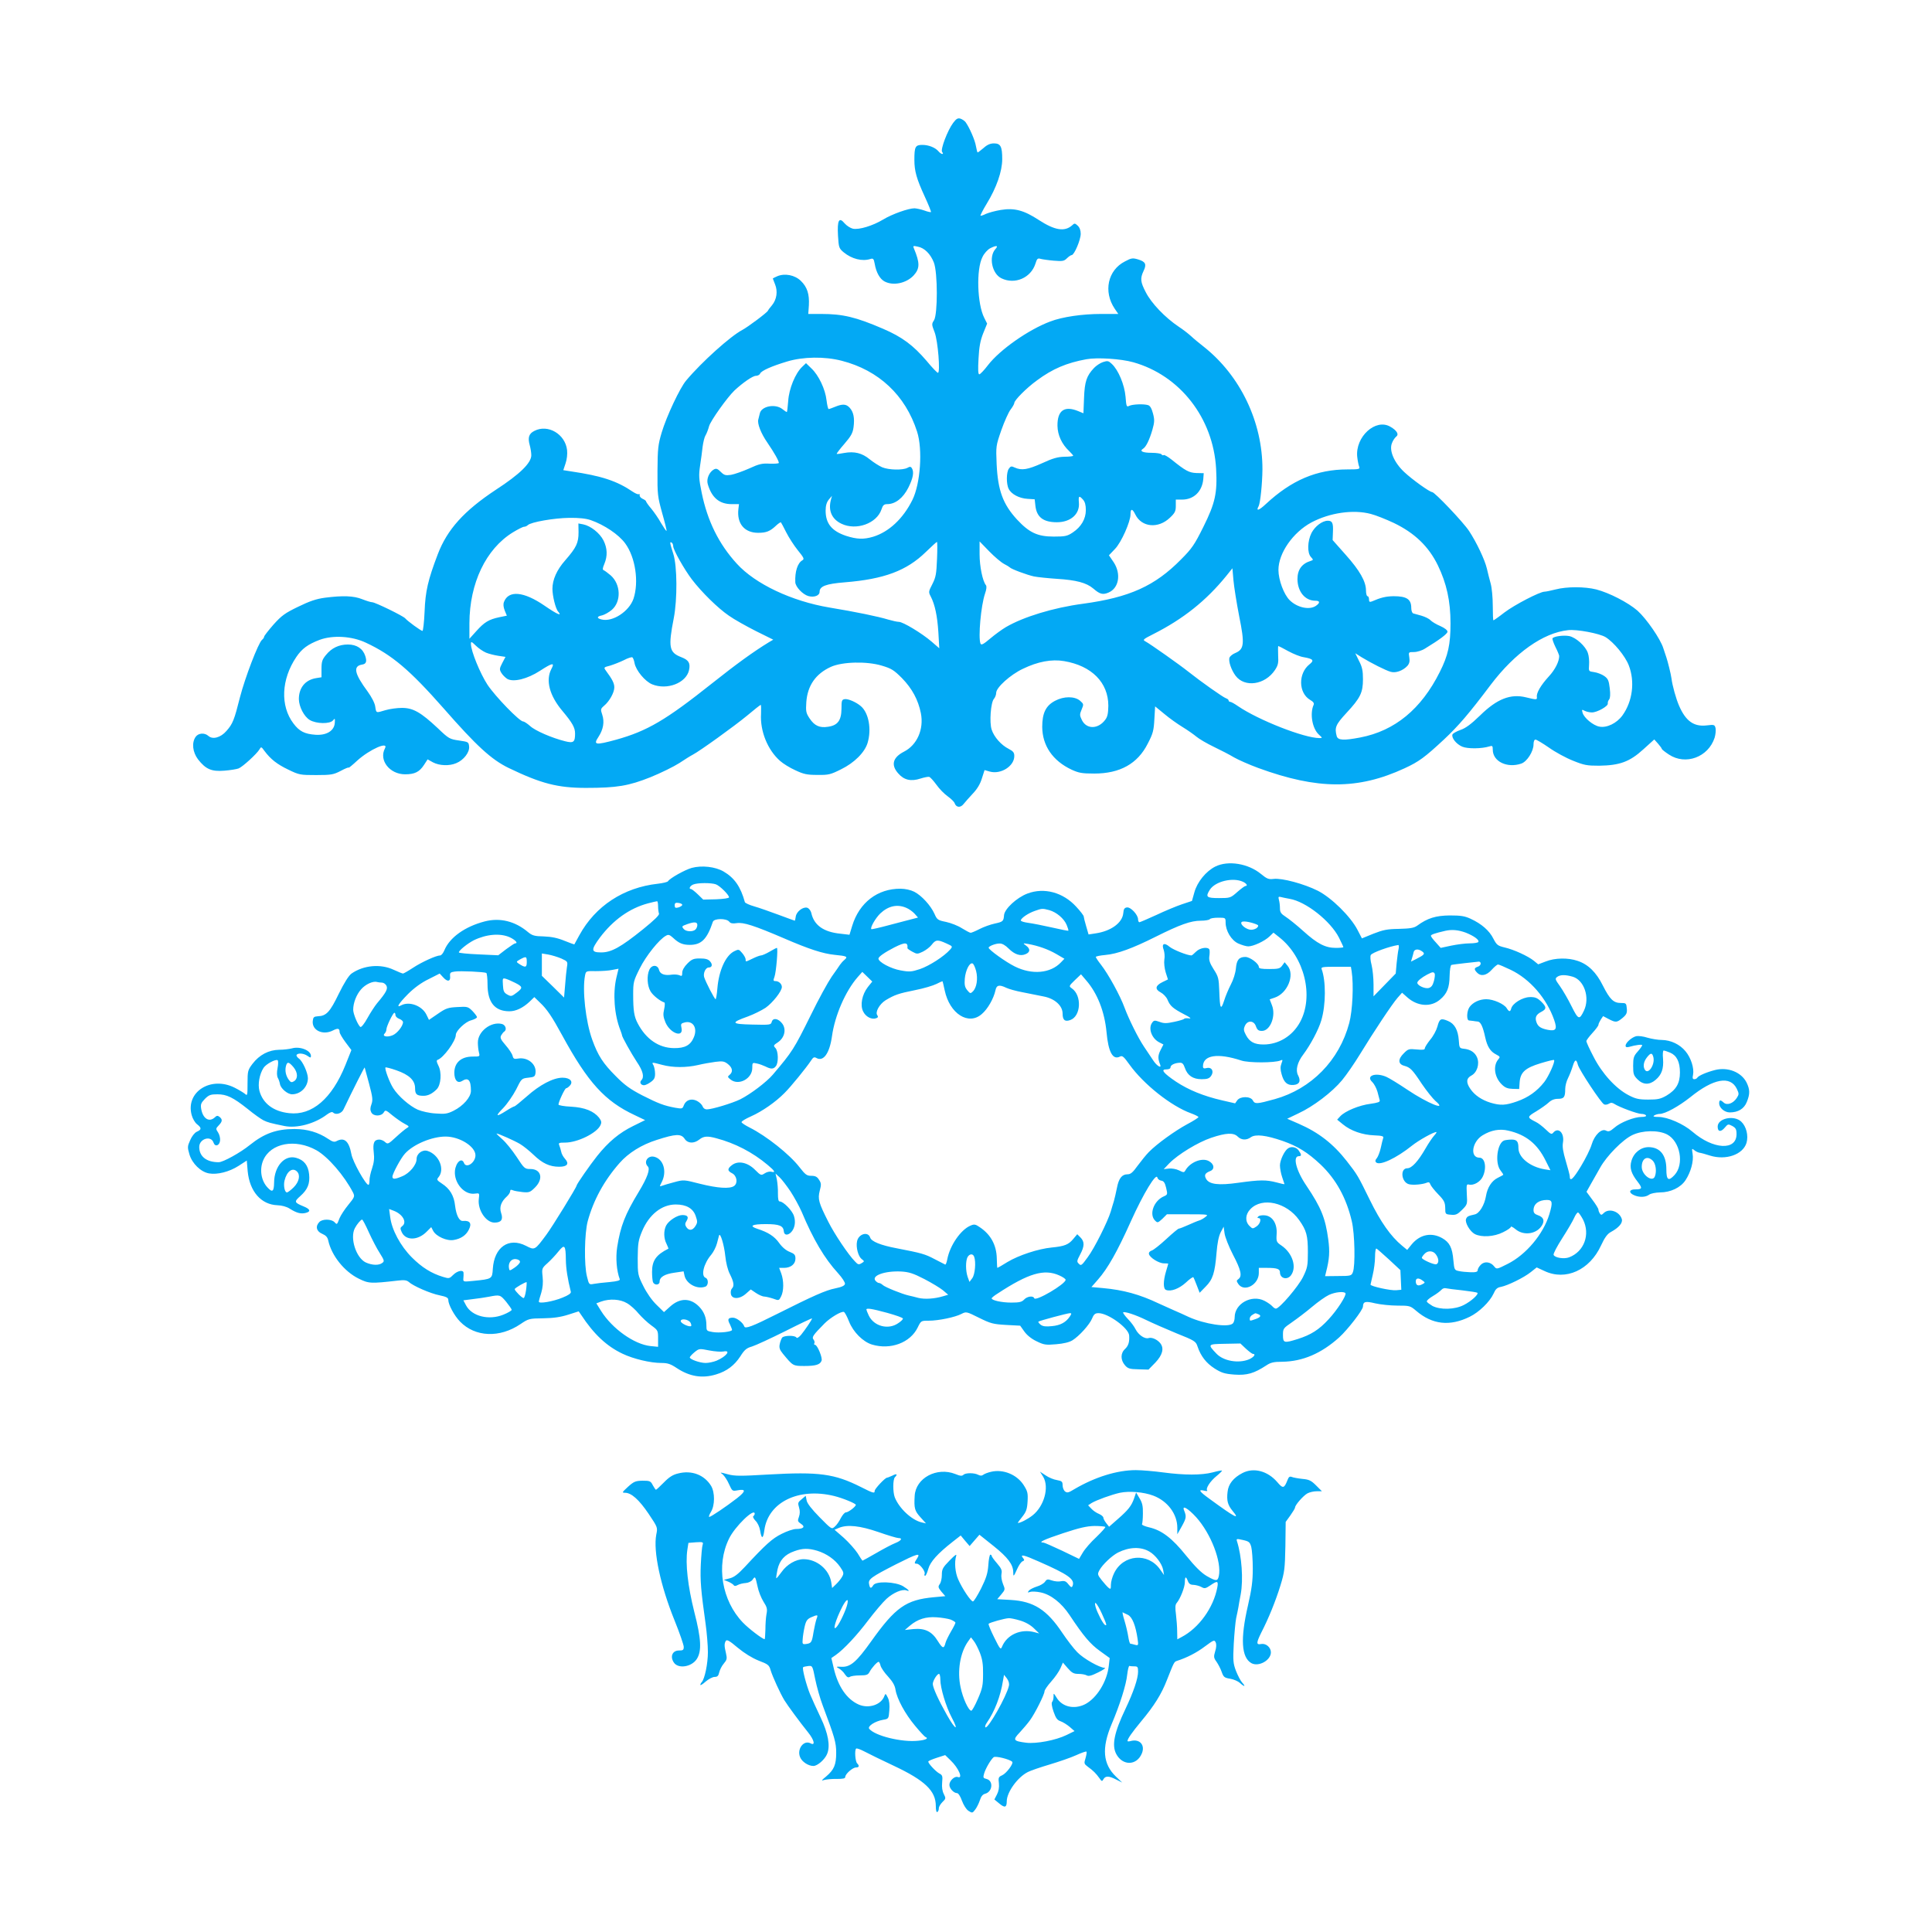
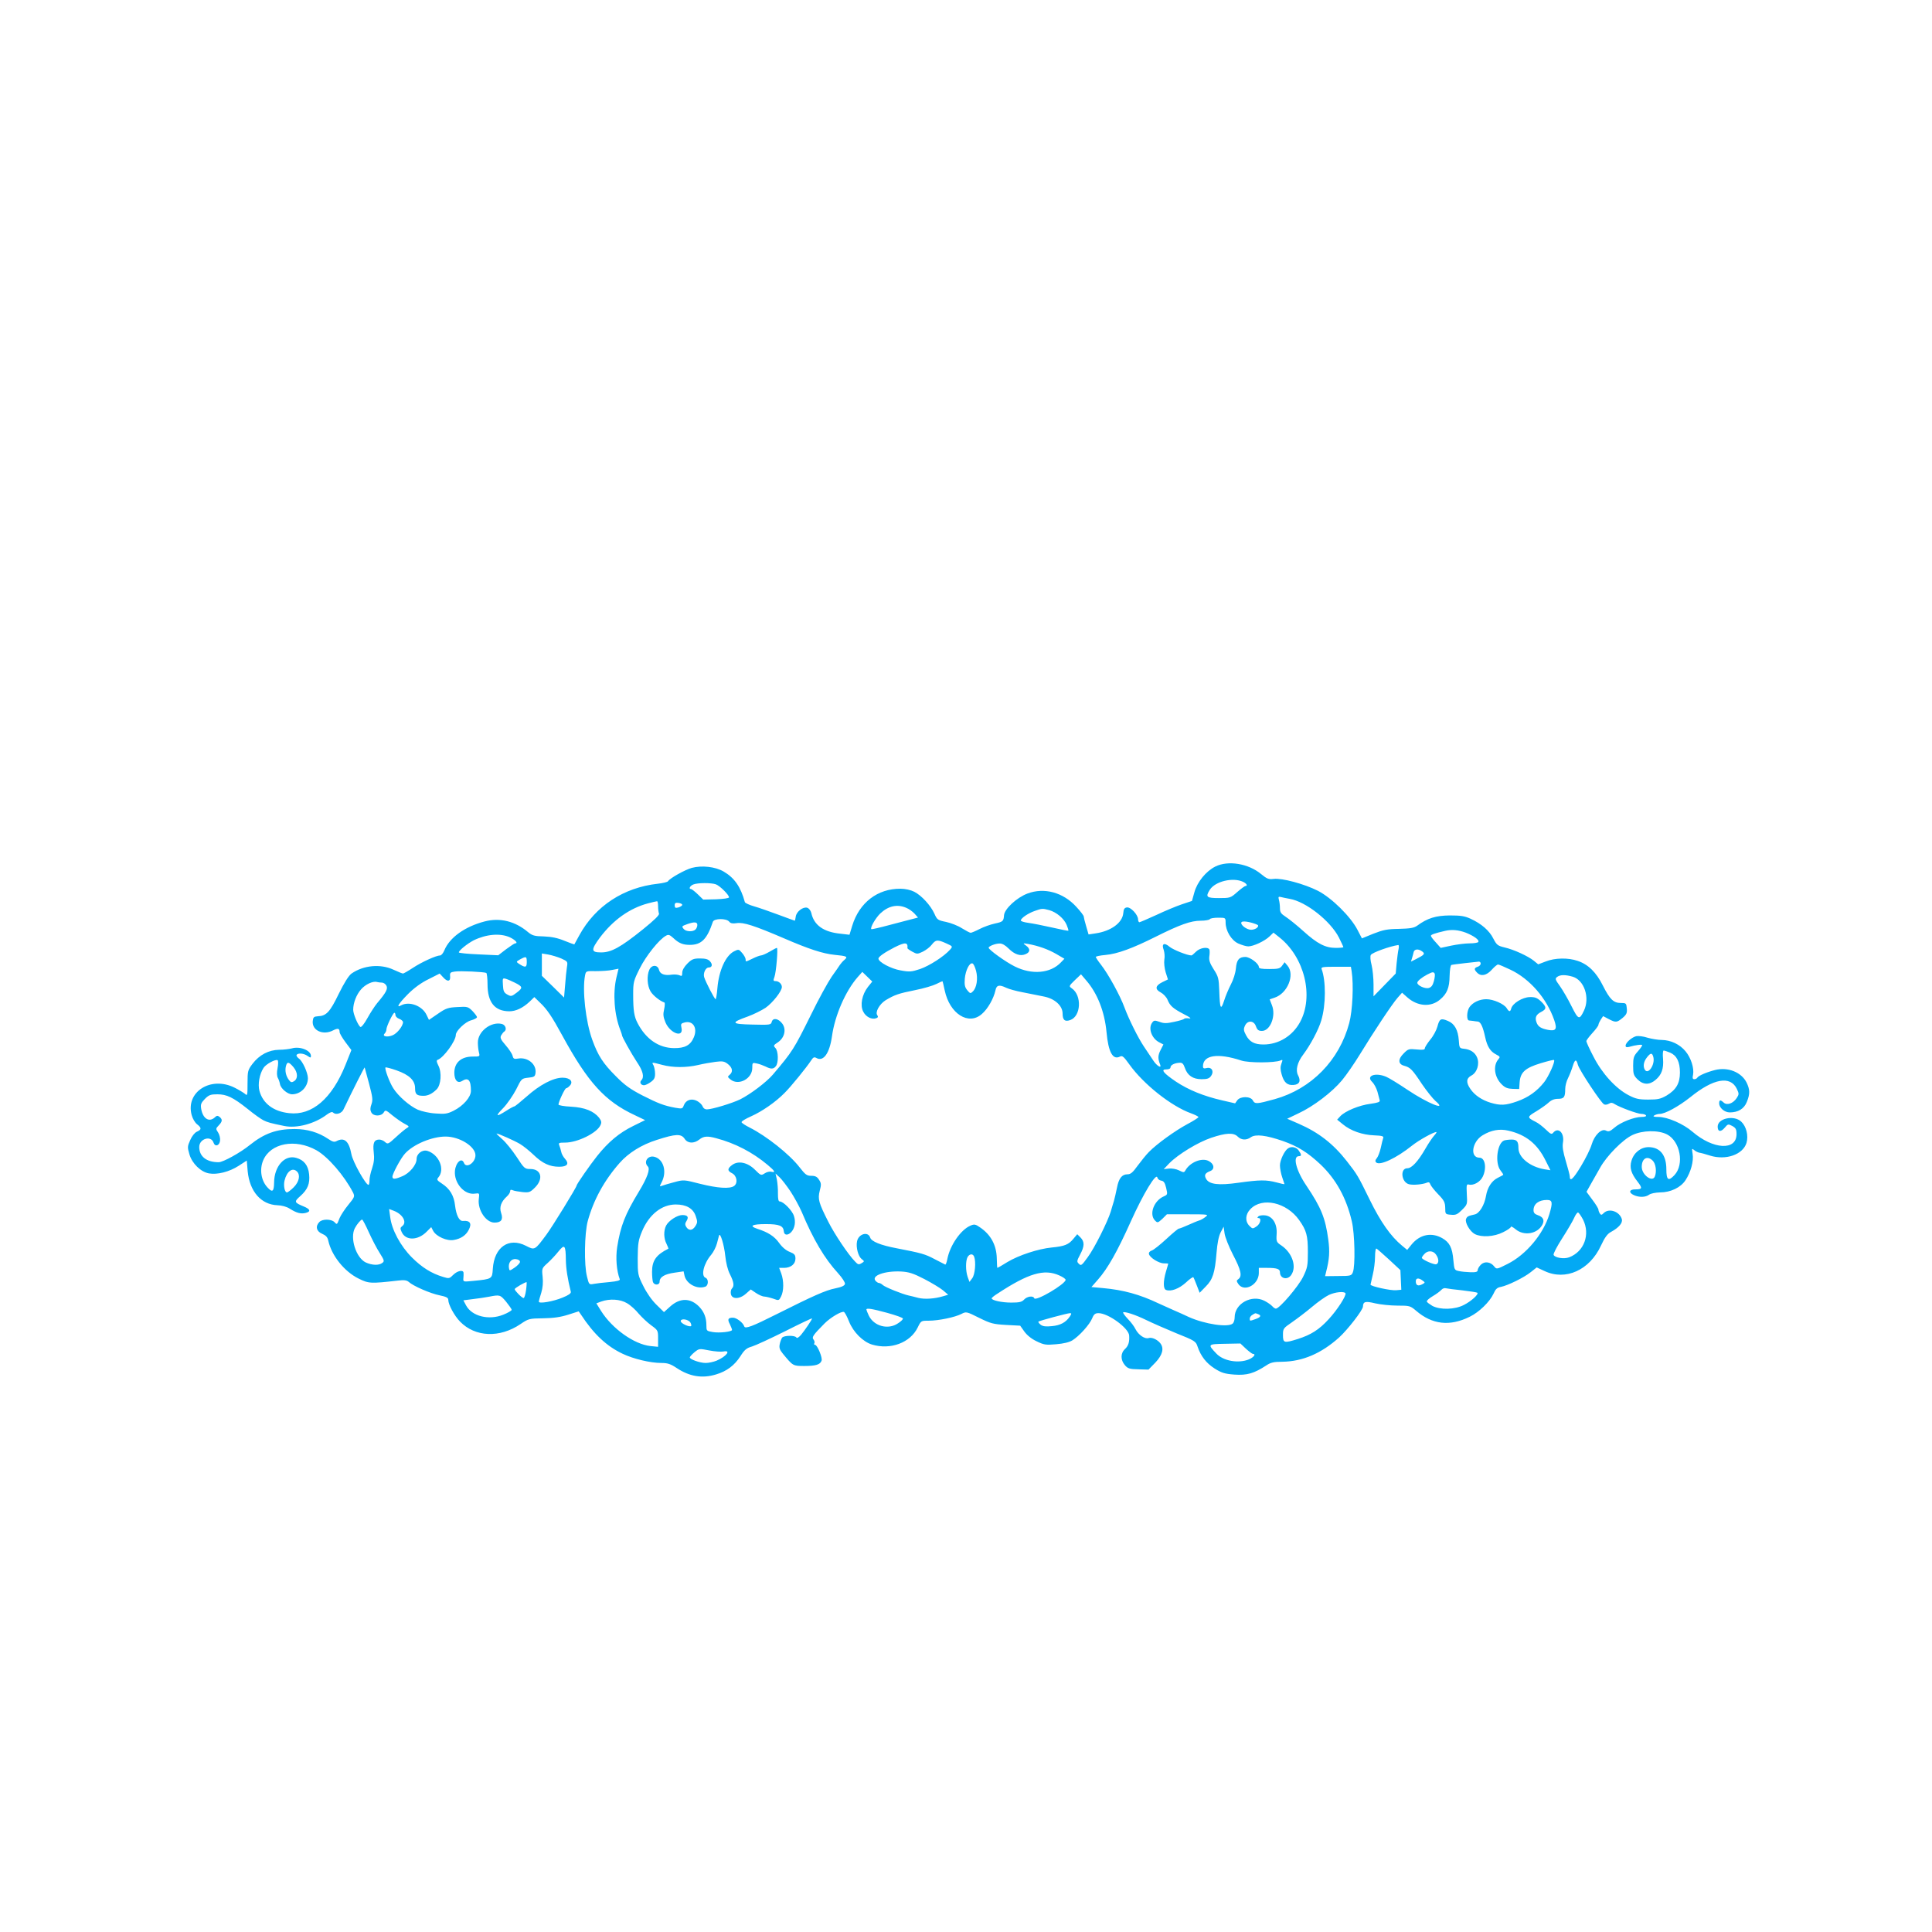
<svg xmlns="http://www.w3.org/2000/svg" version="1.0" width="1280pt" height="1280pt" viewBox="0 0 1280 1280" preserveAspectRatio="xMidYMid meet">
  <g transform="translate(0,1280) scale(0.1,-0.1)" fill="#03a9f4" stroke="none">
-     <path d="M6315 11986 c-37 -49 -86 -178 -73 -193 7 -9 7 -13 0 -13 -5 0 -15 7 -23 16 -21 26 -66 44 -108 44 -47 0 -53 -12 -53 -99 0 -75 15 -127 69 -244 25 -54 43 -100 41 -102 -2 -2 -22 2 -43 10 -22 8 -52 14 -66 15 -40 0 -148 -38 -209 -75 -68 -41 -160 -69 -200 -60 -16 4 -40 19 -54 35 -37 45 -50 21 -44 -82 5 -78 6 -83 38 -110 54 -44 122 -61 176 -44 19 6 23 2 29 -31 10 -59 35 -102 66 -118 57 -30 143 -12 192 40 42 46 42 83 2 179 -8 17 -5 19 25 12 45 -8 85 -49 107 -105 26 -66 26 -344 1 -383 -16 -24 -16 -28 4 -79 22 -57 39 -269 22 -269 -5 0 -39 35 -75 79 -89 104 -163 159 -289 213 -179 77 -265 98 -409 98 l-86 0 4 57 c4 75 -11 121 -53 162 -40 39 -106 52 -156 31 -16 -7 -30 -14 -30 -15 0 -1 7 -19 15 -39 19 -46 11 -100 -20 -138 -13 -15 -25 -31 -27 -36 -4 -12 -134 -109 -170 -128 -77 -40 -269 -212 -372 -335 -41 -48 -130 -237 -162 -344 -24 -81 -27 -106 -28 -255 -1 -157 1 -170 31 -279 18 -63 31 -116 29 -118 -2 -3 -18 21 -36 51 -17 31 -47 74 -66 97 -19 22 -34 44 -34 48 0 3 -10 11 -22 16 -13 6 -22 17 -20 24 1 7 -1 10 -6 7 -4 -3 -21 4 -38 15 -107 73 -208 106 -411 136 l-51 8 15 45 c9 26 13 62 10 88 -12 106 -127 174 -217 127 -36 -18 -44 -44 -31 -92 6 -21 11 -52 11 -69 0 -51 -75 -125 -235 -229 -210 -139 -322 -262 -385 -428 -64 -168 -82 -244 -87 -379 -3 -71 -10 -128 -14 -128 -10 0 -99 65 -114 83 -13 16 -200 107 -219 107 -9 0 -38 9 -66 20 -57 23 -129 25 -247 10 -59 -8 -102 -23 -178 -60 -87 -42 -109 -58 -163 -118 -34 -39 -62 -75 -62 -80 0 -5 -6 -15 -14 -21 -25 -21 -113 -252 -146 -380 -38 -151 -48 -177 -90 -224 -38 -44 -91 -58 -119 -33 -25 23 -67 20 -85 -6 -27 -39 -20 -101 16 -149 51 -65 89 -82 174 -75 39 3 82 10 95 15 27 11 120 96 138 126 11 19 12 19 33 -10 41 -55 83 -88 158 -124 72 -35 79 -36 185 -36 100 0 115 3 163 28 28 15 52 25 52 21 0 -3 26 18 57 47 83 75 211 131 183 80 -41 -78 32 -171 134 -171 64 0 95 16 125 62 l24 37 36 -20 c42 -22 108 -25 154 -5 49 20 89 72 85 110 -3 30 -5 31 -67 40 -62 9 -68 12 -140 81 -113 106 -164 135 -238 135 -33 0 -82 -7 -109 -15 -64 -19 -61 -21 -68 24 -3 23 -24 63 -50 99 -88 119 -99 169 -37 179 27 4 33 20 21 57 -16 49 -57 76 -115 76 -59 0 -108 -23 -145 -69 -25 -30 -30 -44 -30 -92 l0 -56 -37 -6 c-71 -12 -113 -64 -113 -139 1 -50 34 -115 72 -138 43 -26 135 -28 155 -2 12 15 13 13 11 -18 -4 -52 -55 -83 -128 -78 -72 5 -107 23 -146 75 -88 116 -81 292 19 440 37 55 76 84 155 114 87 32 213 25 306 -19 174 -81 292 -182 515 -435 218 -249 316 -339 431 -395 214 -103 324 -132 512 -132 204 0 283 13 428 71 69 28 154 70 190 93 36 24 76 49 90 56 46 24 274 188 360 259 46 39 87 71 90 71 3 0 3 -27 2 -59 -7 -115 44 -240 126 -312 20 -18 65 -46 101 -62 55 -26 77 -31 146 -31 74 -1 87 2 157 37 88 43 157 112 176 175 27 90 8 198 -44 243 -31 27 -84 50 -107 47 -20 -3 -22 -9 -22 -65 -1 -76 -25 -109 -89 -118 -56 -9 -90 7 -122 55 -24 36 -26 47 -22 108 8 110 62 188 163 234 76 34 238 38 337 8 64 -19 80 -29 134 -83 67 -69 107 -143 125 -232 21 -106 -25 -211 -112 -255 -74 -38 -88 -88 -38 -144 38 -44 84 -55 148 -34 25 8 52 13 58 11 7 -3 28 -26 47 -52 19 -27 52 -61 75 -77 22 -16 43 -36 46 -46 10 -28 38 -31 58 -6 10 13 38 44 61 69 29 30 50 64 61 101 l18 56 35 -10 c73 -20 162 36 162 103 0 23 -7 32 -38 48 -49 25 -96 78 -112 127 -16 48 -6 180 15 204 8 9 15 27 15 40 0 35 94 120 177 159 99 48 191 65 273 51 183 -31 293 -142 293 -296 -1 -50 -5 -72 -20 -92 -47 -64 -124 -65 -155 -3 -15 31 -16 37 -2 70 15 35 14 37 -11 59 -36 30 -107 30 -165 -1 -61 -32 -85 -81 -85 -173 1 -124 69 -224 194 -283 48 -22 69 -26 151 -26 170 0 287 65 354 198 35 67 40 87 44 162 l5 85 61 -50 c33 -28 88 -67 121 -87 33 -20 74 -49 92 -64 18 -15 69 -45 115 -67 46 -22 106 -53 134 -70 28 -16 100 -48 160 -70 394 -144 661 -145 970 -2 95 44 133 72 261 191 95 89 164 169 310 363 160 211 348 344 512 361 58 7 208 -22 248 -46 55 -34 130 -125 154 -187 42 -108 25 -239 -42 -332 -38 -52 -104 -84 -153 -74 -40 7 -102 58 -111 92 -6 21 -5 23 13 13 12 -6 33 -11 49 -11 35 0 109 42 105 59 -1 7 2 19 9 27 7 9 9 34 4 74 -6 51 -11 63 -36 81 -17 12 -47 23 -67 26 -37 5 -37 5 -34 48 2 24 -1 60 -8 79 -15 45 -79 103 -124 112 -38 7 -102 -2 -110 -15 -3 -4 6 -30 19 -57 14 -27 24 -53 25 -59 1 -36 -27 -92 -69 -137 -54 -59 -83 -110 -79 -136 3 -19 -3 -19 -72 -2 -102 25 -192 -10 -304 -120 -60 -58 -95 -84 -130 -96 -26 -9 -50 -23 -53 -30 -8 -22 25 -64 65 -81 36 -15 129 -14 180 2 19 6 22 4 22 -22 0 -78 95 -124 189 -92 38 13 81 81 81 127 0 19 5 32 13 32 7 0 47 -24 89 -53 42 -30 114 -69 160 -87 74 -30 93 -33 173 -33 136 2 202 26 292 108 l73 66 25 -28 c13 -15 25 -31 25 -35 0 -3 21 -20 47 -37 110 -73 261 -18 303 112 6 21 9 49 6 63 -6 23 -9 24 -59 18 -85 -10 -139 29 -183 131 -20 46 -44 132 -50 180 -3 26 -25 114 -34 140 -4 11 -13 38 -20 60 -19 62 -112 196 -171 249 -62 54 -188 119 -274 141 -76 19 -195 19 -268 0 -32 -8 -65 -15 -74 -15 -31 0 -199 -87 -266 -138 -37 -29 -70 -52 -73 -52 -2 0 -4 43 -4 97 0 53 -6 119 -14 147 -8 28 -19 73 -25 99 -14 59 -68 173 -118 249 -39 59 -228 258 -245 258 -16 0 -132 83 -185 133 -67 63 -101 143 -81 191 6 17 19 36 28 43 20 15 5 41 -39 66 -97 57 -233 -67 -219 -200 3 -27 9 -56 13 -65 6 -16 -1 -18 -78 -18 -203 0 -370 -71 -540 -229 -47 -44 -68 -50 -48 -14 11 22 24 148 25 243 1 313 -146 621 -389 813 -27 21 -66 53 -85 71 -19 17 -55 45 -80 61 -91 61 -182 156 -219 229 -35 67 -38 91 -15 140 22 45 14 62 -35 77 -37 11 -45 10 -88 -13 -114 -58 -144 -200 -68 -313 l24 -35 -113 0 c-125 0 -257 -19 -338 -50 -144 -54 -334 -187 -413 -290 -25 -33 -51 -60 -57 -60 -8 0 -9 32 -5 104 4 79 12 120 31 168 l26 64 -19 38 c-47 92 -54 322 -12 403 11 24 34 49 51 58 41 21 57 19 35 -5 -46 -51 -23 -164 40 -194 89 -43 195 3 225 97 10 33 15 38 34 32 11 -3 51 -9 87 -12 59 -5 69 -3 88 16 11 11 26 21 31 21 17 0 60 101 60 141 0 23 -7 42 -20 54 -18 17 -22 17 -37 2 -50 -44 -115 -33 -220 35 -99 65 -162 82 -253 67 -36 -6 -80 -18 -98 -26 -18 -9 -34 -14 -36 -12 -2 2 16 38 41 79 65 106 103 215 103 296 0 84 -11 104 -55 104 -24 0 -45 -9 -68 -30 -19 -16 -37 -30 -40 -30 -2 0 -7 19 -11 41 -6 40 -44 126 -69 160 -7 9 -22 19 -34 23 -17 5 -27 0 -48 -28z m-739 -1576 c246 -63 423 -229 500 -470 38 -118 22 -345 -31 -452 -62 -125 -156 -212 -260 -244 -64 -19 -108 -17 -180 6 -95 32 -135 82 -135 167 0 33 7 56 21 73 l21 25 -8 -30 c-17 -70 8 -125 71 -155 98 -47 234 2 265 95 9 28 17 35 38 35 54 0 105 40 140 109 32 64 39 104 23 130 -7 10 -13 11 -30 1 -32 -16 -122 -14 -166 4 -21 9 -58 33 -83 53 -51 42 -102 54 -169 42 -25 -5 -48 -8 -50 -6 -1 2 21 32 51 66 44 51 56 72 61 111 8 60 0 101 -26 129 -23 25 -47 26 -96 6 -19 -8 -39 -15 -43 -15 -4 0 -10 26 -14 58 -8 73 -52 166 -100 211 l-36 35 -25 -24 c-46 -43 -88 -146 -93 -227 -3 -40 -7 -73 -9 -73 -3 0 -16 9 -30 20 -47 37 -139 19 -149 -29 -3 -14 -8 -32 -10 -40 -8 -26 17 -92 61 -155 45 -66 75 -119 75 -133 0 -4 -27 -6 -59 -5 -51 3 -71 -1 -138 -32 -43 -19 -97 -38 -120 -42 -36 -5 -45 -3 -68 20 -21 21 -30 24 -45 16 -31 -17 -51 -63 -41 -97 26 -90 77 -133 158 -133 l49 0 -4 -33 c-11 -96 40 -157 131 -157 54 0 79 10 119 48 15 14 30 24 32 21 2 -2 18 -32 35 -66 17 -34 52 -88 77 -119 40 -49 44 -58 30 -66 -32 -18 -50 -75 -47 -145 1 -31 49 -81 86 -92 39 -11 75 3 75 28 0 37 42 53 167 63 261 21 410 77 537 201 38 37 71 67 74 67 2 0 3 -51 0 -114 -4 -99 -8 -121 -31 -166 -26 -50 -26 -53 -10 -83 27 -53 43 -127 50 -237 l6 -105 -52 45 c-63 54 -188 130 -216 130 -11 0 -42 7 -70 15 -65 20 -214 51 -390 80 -250 42 -491 156 -613 290 -120 131 -195 284 -233 470 -19 92 -20 117 -11 178 6 40 14 97 17 127 4 30 12 64 19 75 7 11 18 39 24 62 11 37 120 190 168 236 56 52 121 97 142 97 12 0 25 7 28 15 8 19 76 49 179 80 106 32 248 34 361 5z m1932 -10 c310 -87 530 -370 549 -705 9 -161 -6 -228 -84 -385 -59 -119 -77 -145 -148 -216 -173 -176 -341 -252 -650 -294 -196 -26 -395 -87 -511 -155 -24 -14 -71 -48 -103 -75 -46 -39 -60 -46 -65 -34 -16 41 3 252 30 331 10 29 12 48 6 56 -22 27 -42 125 -42 205 l0 85 64 -66 c35 -36 79 -73 98 -83 18 -9 35 -20 38 -23 9 -11 114 -50 160 -60 25 -5 94 -12 153 -16 128 -8 195 -26 240 -64 44 -38 63 -43 101 -27 69 29 85 123 35 200 l-32 47 40 42 c42 43 103 181 103 230 0 39 12 39 32 -2 42 -85 152 -95 229 -21 33 31 39 43 39 78 l0 42 41 0 c78 0 133 53 141 135 l3 40 -48 1 c-49 2 -72 14 -165 89 -24 19 -48 33 -52 30 -5 -3 -11 -1 -15 5 -3 5 -33 10 -65 10 -59 0 -83 11 -57 27 19 11 42 57 62 126 14 50 15 65 4 107 -9 34 -19 52 -33 56 -29 9 -103 6 -125 -5 -17 -9 -19 -4 -24 61 -7 79 -47 176 -91 217 -22 21 -28 22 -59 12 -18 -6 -45 -24 -59 -39 -49 -52 -62 -90 -66 -199 l-4 -101 -34 14 c-92 38 -139 5 -138 -97 1 -62 29 -122 78 -168 14 -14 26 -27 26 -30 0 -4 -26 -7 -57 -7 -45 -1 -78 -10 -149 -43 -96 -43 -135 -49 -180 -29 -23 11 -28 10 -40 -7 -17 -23 -18 -102 -1 -134 17 -35 70 -63 125 -66 l47 -3 5 -45 c9 -74 53 -107 142 -107 92 0 153 55 146 130 -4 45 1 49 27 20 13 -14 19 -36 19 -69 0 -59 -31 -112 -87 -149 -36 -24 -50 -27 -126 -27 -107 0 -162 26 -243 113 -93 101 -127 193 -135 367 -5 119 -5 121 31 225 20 57 48 119 61 136 14 18 25 38 25 44 0 18 79 98 149 149 105 78 198 117 329 141 71 13 228 3 310 -20z m1574 -1005 c32 -8 100 -35 153 -60 137 -66 230 -155 291 -280 58 -120 84 -236 84 -385 0 -140 -16 -213 -71 -322 -123 -246 -298 -390 -527 -434 -110 -21 -148 -19 -156 9 -15 57 -7 76 64 153 93 100 110 135 110 224 0 56 -5 81 -26 121 l-25 51 43 -27 c64 -39 159 -87 192 -96 33 -10 81 8 110 39 14 16 17 31 13 57 -6 35 -5 35 31 35 20 0 53 10 73 23 97 59 149 98 149 112 0 10 -20 25 -47 37 -27 11 -56 29 -66 39 -9 10 -36 23 -60 30 -23 6 -48 13 -54 15 -7 2 -13 18 -13 36 0 58 -30 78 -117 78 -51 -1 -83 -8 -145 -35 -14 -5 -18 -2 -18 14 0 12 -4 21 -10 21 -5 0 -10 17 -10 38 0 59 -41 132 -135 237 l-86 97 2 52 c3 61 -4 76 -34 76 -37 0 -85 -37 -108 -81 -27 -54 -29 -132 -4 -159 17 -19 17 -20 -1 -26 -59 -18 -88 -58 -88 -121 1 -83 50 -143 119 -143 31 0 32 -14 3 -34 -42 -29 -123 -12 -173 37 -39 38 -75 135 -75 201 0 111 96 249 219 315 121 64 277 87 393 56z m-5168 -41 c89 -31 185 -95 228 -154 68 -92 92 -256 55 -367 -29 -84 -139 -156 -212 -137 -33 8 -32 20 4 27 16 4 45 20 65 37 63 55 59 169 -8 228 -19 16 -39 31 -46 34 -9 3 -8 14 4 42 22 53 20 104 -6 156 -25 49 -85 96 -134 106 l-32 6 1 -58 c0 -71 -14 -101 -88 -186 -56 -63 -85 -129 -85 -189 0 -47 21 -133 38 -151 29 -34 -7 -18 -90 39 -138 95 -239 104 -269 25 -6 -15 -4 -34 5 -57 l14 -34 -49 -10 c-71 -15 -100 -33 -153 -92 l-46 -51 0 103 c1 265 109 492 288 602 33 20 66 37 74 37 8 0 19 5 25 11 20 20 175 47 274 48 64 1 111 -4 143 -15z m546 -172 c0 -25 74 -155 124 -221 65 -85 173 -191 245 -240 35 -25 116 -70 179 -102 l115 -57 -29 -17 c-100 -61 -215 -144 -376 -272 -307 -244 -429 -316 -637 -374 -136 -37 -152 -35 -116 19 32 49 41 99 25 147 -12 35 -11 39 12 59 36 30 68 88 68 122 0 27 -13 53 -56 111 -15 21 -15 22 28 33 23 7 64 23 91 36 26 14 52 22 56 19 5 -2 12 -20 15 -38 9 -49 70 -122 117 -141 99 -40 225 9 244 94 10 47 -2 67 -51 86 -81 31 -88 65 -50 259 24 124 23 343 -3 425 -24 74 -25 84 -11 75 6 -3 10 -14 10 -23z m3750 -465 c37 -183 33 -218 -25 -243 -18 -7 -35 -21 -39 -30 -9 -23 11 -82 40 -121 60 -80 195 -61 261 38 21 32 24 47 21 98 -1 34 -1 61 1 61 2 0 32 -15 66 -34 35 -19 80 -37 102 -40 63 -11 72 -21 39 -47 -76 -60 -74 -190 4 -236 21 -12 28 -22 23 -33 -26 -58 -9 -157 35 -197 24 -22 24 -23 4 -23 -101 0 -404 119 -539 211 -23 16 -46 29 -52 29 -6 0 -11 4 -11 9 0 5 -8 12 -18 15 -20 7 -166 110 -249 176 -59 47 -253 184 -285 201 -19 10 -14 14 53 48 198 100 350 221 484 386 l40 50 7 -80 c4 -44 21 -151 38 -238z m-4990 -241 c19 -8 56 -17 82 -21 l47 -7 -21 -40 c-19 -37 -20 -43 -7 -65 8 -14 26 -32 40 -41 41 -23 132 -1 217 54 83 54 99 56 75 12 -39 -75 -13 -176 73 -278 67 -80 84 -111 84 -150 0 -57 -10 -65 -66 -51 -88 22 -199 70 -232 101 -18 16 -39 30 -46 30 -24 0 -183 164 -236 243 -49 75 -110 224 -110 271 0 18 4 16 33 -12 17 -17 48 -38 67 -46z" />
    <path d="M8052 7059 c-62 -31 -120 -102 -139 -171 l-16 -57 -66 -22 c-36 -12 -113 -44 -170 -71 -57 -26 -108 -48 -112 -48 -5 0 -9 9 -9 19 0 30 -49 83 -74 79 -16 -2 -22 -11 -24 -38 -6 -64 -81 -119 -184 -134 l-46 -7 -16 55 c-9 30 -16 59 -16 64 0 6 -22 35 -50 65 -87 95 -212 129 -323 87 -71 -27 -151 -101 -155 -143 -3 -41 -7 -44 -62 -56 -28 -6 -73 -22 -100 -36 -27 -14 -54 -25 -59 -25 -6 0 -32 14 -58 30 -26 17 -73 35 -105 42 -55 11 -60 15 -77 54 -25 55 -85 121 -134 146 -24 12 -60 20 -91 20 -152 1 -273 -92 -320 -246 l-18 -59 -60 7 c-112 11 -176 57 -193 138 -4 15 -15 30 -27 34 -28 8 -72 -26 -76 -59 -2 -15 -5 -27 -6 -27 -2 0 -50 18 -107 39 -57 21 -130 47 -162 56 -32 9 -60 22 -62 28 -28 102 -69 161 -141 203 -55 32 -144 42 -211 24 -46 -13 -144 -68 -157 -88 -3 -6 -34 -13 -68 -17 -226 -25 -413 -147 -519 -340 -18 -33 -33 -61 -34 -62 0 -1 -30 10 -65 24 -46 19 -86 27 -137 29 -62 1 -77 6 -104 28 -86 73 -187 98 -289 71 -130 -34 -231 -106 -266 -191 -8 -19 -20 -34 -28 -34 -25 0 -121 -43 -180 -82 -32 -21 -62 -38 -66 -38 -4 0 -32 11 -62 25 -87 41 -200 30 -279 -25 -19 -14 -48 -60 -85 -135 -58 -120 -82 -146 -138 -148 -27 -2 -31 -6 -34 -32 -6 -62 68 -96 134 -62 33 17 44 14 44 -11 0 -8 18 -39 39 -67 l39 -52 -39 -98 c-90 -224 -222 -337 -373 -320 -104 11 -174 64 -197 147 -12 45 0 111 27 153 16 25 79 59 93 51 5 -3 5 -26 0 -52 -6 -29 -5 -53 2 -66 6 -10 12 -29 14 -41 6 -30 51 -67 80 -67 57 0 105 49 105 107 -1 37 -35 113 -60 130 -11 8 -18 19 -15 24 9 14 48 11 73 -7 19 -13 22 -13 22 0 0 37 -73 66 -127 50 -16 -4 -53 -9 -83 -9 -70 -1 -132 -34 -177 -93 -31 -41 -33 -48 -33 -129 0 -81 -1 -85 -17 -70 -10 8 -41 27 -69 41 -158 79 -326 -29 -284 -182 6 -23 22 -50 35 -60 32 -25 31 -36 -1 -50 -15 -7 -33 -30 -44 -56 -18 -40 -19 -47 -5 -94 18 -61 75 -116 129 -126 55 -10 135 10 197 50 l54 35 6 -71 c13 -134 89 -221 197 -225 29 -1 60 -9 82 -23 44 -28 73 -36 105 -28 36 9 31 25 -13 43 -63 26 -65 31 -22 69 49 44 64 82 58 144 -6 59 -34 95 -86 109 -76 22 -145 -56 -146 -163 -1 -61 -11 -69 -44 -33 -42 45 -54 119 -28 180 49 114 212 145 353 66 77 -44 184 -168 242 -280 12 -25 11 -30 -31 -81 -24 -29 -50 -69 -58 -88 -18 -46 -17 -45 -35 -26 -21 20 -79 21 -99 0 -28 -28 -20 -62 18 -78 25 -11 36 -22 41 -46 22 -99 106 -204 201 -251 67 -33 78 -34 262 -13 40 5 57 2 70 -9 29 -27 144 -77 205 -89 44 -9 57 -16 57 -30 0 -31 40 -105 78 -144 100 -103 263 -110 401 -16 52 35 57 37 150 38 69 1 116 8 166 24 l69 22 16 -23 c84 -128 169 -208 275 -258 71 -34 184 -61 256 -61 42 0 61 -6 103 -34 85 -56 168 -70 260 -42 71 21 122 60 161 120 27 43 41 55 77 65 23 7 123 53 221 102 97 49 177 87 177 84 0 -8 -46 -76 -73 -109 -16 -18 -27 -24 -31 -17 -10 15 -81 14 -94 -1 -5 -7 -13 -27 -16 -43 -5 -24 -1 -37 21 -64 67 -81 66 -81 143 -81 74 0 104 9 113 35 8 18 -28 105 -43 105 -6 0 -8 5 -5 10 4 6 1 17 -5 25 -13 16 -4 29 73 107 39 39 111 82 128 76 6 -2 21 -30 34 -63 28 -71 93 -135 152 -153 123 -37 254 12 303 113 22 45 22 45 73 45 65 0 175 23 217 45 31 16 33 16 117 -26 77 -38 93 -42 178 -47 l94 -5 27 -38 c17 -24 47 -49 81 -65 49 -24 61 -26 130 -20 49 4 87 13 108 26 45 28 114 104 131 146 11 27 20 34 42 34 64 0 200 -99 203 -148 3 -43 -5 -68 -27 -89 -31 -28 -31 -73 -1 -108 19 -22 31 -26 89 -27 l67 -2 46 47 c47 50 59 94 32 128 -19 24 -56 41 -77 34 -25 -8 -67 20 -87 59 -8 17 -31 48 -51 68 -20 21 -33 40 -31 43 9 8 83 -16 154 -51 39 -19 128 -58 198 -87 123 -49 130 -54 141 -88 22 -65 58 -110 112 -145 46 -29 66 -36 132 -41 84 -6 131 8 212 61 28 19 49 24 105 24 136 2 259 55 377 161 57 52 158 182 158 205 1 33 16 37 81 21 35 -8 102 -15 147 -15 81 0 85 -1 124 -34 107 -92 223 -105 355 -40 62 30 133 99 158 153 13 30 24 41 49 45 45 9 152 61 198 98 l39 31 52 -24 c140 -66 299 6 374 169 25 54 43 78 66 90 53 29 79 60 72 85 -15 51 -85 75 -120 40 -14 -14 -18 -14 -26 -2 -5 8 -9 19 -9 25 0 7 -18 36 -40 65 l-39 53 28 50 c16 28 44 78 63 111 43 77 149 185 213 215 67 32 172 34 230 4 87 -46 115 -198 49 -269 -40 -43 -54 -34 -54 38 0 94 -41 146 -117 147 -52 0 -98 -36 -114 -90 -14 -46 -3 -84 42 -141 32 -42 29 -49 -18 -49 -40 0 -44 -22 -8 -38 35 -16 77 -15 101 3 11 8 41 14 72 15 70 0 137 32 169 81 35 53 55 126 47 174 -6 37 -5 38 11 25 9 -8 24 -15 34 -17 9 -1 40 -9 70 -19 105 -33 218 6 242 84 14 48 -1 109 -35 141 -48 45 -156 22 -156 -33 0 -35 21 -38 47 -7 21 25 23 25 50 11 23 -13 28 -22 28 -54 0 -111 -155 -102 -292 16 -60 52 -165 98 -226 98 -31 0 -38 3 -27 10 8 5 24 10 35 10 37 0 127 50 204 111 153 124 265 144 308 55 15 -32 15 -36 -1 -61 -24 -36 -64 -50 -86 -30 -22 20 -30 19 -30 -5 0 -30 36 -60 70 -60 56 0 95 24 113 69 22 54 21 83 -2 130 -35 68 -123 103 -208 82 -55 -14 -109 -37 -118 -51 -3 -6 -13 -10 -20 -10 -11 0 -13 8 -8 30 8 43 -14 112 -50 155 -38 46 -97 74 -157 75 -25 0 -67 7 -95 15 -27 9 -61 13 -75 10 -30 -8 -70 -43 -70 -63 0 -10 7 -12 23 -8 44 13 87 18 87 11 0 -4 -13 -23 -30 -42 -26 -29 -30 -41 -30 -94 0 -54 3 -64 29 -90 37 -37 79 -38 119 -4 41 34 55 75 50 140 -3 30 -1 55 4 55 5 0 24 -6 43 -14 44 -19 65 -61 65 -132 0 -71 -25 -114 -88 -152 -40 -23 -58 -27 -122 -27 -63 0 -84 5 -130 29 -85 44 -176 144 -232 254 -27 51 -48 98 -48 104 0 6 18 30 40 54 22 24 40 48 40 54 0 6 7 21 15 34 l16 24 36 -19 c48 -25 55 -24 93 7 26 22 31 33 28 63 -3 34 -5 36 -39 36 -49 0 -73 23 -120 116 -43 87 -97 140 -167 163 -63 22 -151 20 -211 -4 l-50 -19 -28 23 c-38 31 -133 75 -195 89 -45 11 -52 16 -74 58 -26 53 -79 99 -151 132 -39 18 -65 22 -138 22 -93 -1 -148 -18 -216 -68 -21 -15 -46 -19 -120 -21 -79 -1 -106 -7 -170 -32 l-76 -31 -29 56 c-46 89 -171 212 -262 259 -91 46 -239 86 -294 79 -33 -4 -44 0 -84 33 -84 69 -217 91 -302 49z m183 -101 c24 -11 34 -28 16 -28 -4 0 -29 -18 -54 -40 -44 -39 -47 -40 -121 -40 -83 0 -91 7 -60 56 36 55 152 83 219 52z m-3492 -17 c27 -10 87 -70 87 -86 0 -6 -37 -11 -85 -13 l-86 -2 -36 35 c-20 19 -40 35 -45 35 -17 0 -7 21 15 30 29 12 120 12 150 1z m3801 -96 c108 -18 271 -147 327 -257 16 -32 29 -60 29 -63 0 -3 -23 -5 -50 -5 -69 0 -122 27 -216 112 -43 39 -96 81 -116 94 -31 20 -38 30 -38 57 0 17 -3 43 -7 56 -5 19 -3 22 13 18 10 -3 37 -8 58 -12z m-4184 -49 c0 -19 3 -41 6 -49 3 -10 -31 -43 -105 -103 -149 -120 -211 -154 -278 -154 -68 0 -69 16 -8 99 88 116 195 193 318 226 28 7 55 14 60 14 4 1 7 -14 7 -33z m160 9 c0 -5 -12 -13 -25 -17 -20 -5 -25 -3 -25 14 0 15 6 19 25 16 14 -2 25 -7 25 -13z m1483 -19 c18 -7 43 -25 56 -39 l23 -26 -38 -10 c-22 -5 -90 -24 -153 -40 -63 -17 -116 -29 -118 -27 -10 9 28 74 59 104 53 50 112 63 171 38z m949 -16 c48 -14 97 -55 115 -98 8 -19 13 -36 11 -38 -2 -2 -51 8 -108 21 -57 13 -128 27 -158 31 -30 4 -51 11 -49 17 5 17 50 47 93 62 48 17 50 17 96 5z m1168 -82 c0 -55 38 -118 84 -139 23 -10 52 -19 66 -19 34 0 109 35 141 66 l26 25 39 -31 c167 -132 230 -391 137 -562 -50 -92 -142 -148 -242 -148 -60 0 -92 17 -116 62 -16 30 -17 40 -7 62 17 38 60 36 73 -4 9 -24 17 -30 40 -30 55 0 94 100 66 170 l-15 39 32 11 c86 28 136 151 87 211 l-20 24 -16 -22 c-14 -20 -25 -23 -86 -23 -53 0 -69 3 -69 14 0 22 -59 66 -89 66 -42 0 -58 -19 -63 -77 -3 -31 -17 -75 -33 -105 -15 -29 -36 -78 -45 -108 -22 -67 -28 -54 -32 65 -3 83 -6 95 -37 143 -26 41 -32 60 -29 85 3 18 3 38 1 45 -8 21 -62 14 -89 -13 -14 -14 -27 -25 -30 -25 -28 0 -120 37 -145 57 -36 31 -55 21 -39 -21 5 -15 8 -44 4 -64 -3 -21 1 -58 9 -84 l15 -47 -37 -18 c-47 -23 -51 -47 -11 -68 17 -9 38 -31 45 -48 17 -42 36 -58 110 -97 42 -21 51 -30 32 -27 -15 2 -29 1 -32 -3 -2 -4 -32 -13 -66 -20 -50 -11 -68 -11 -97 0 -32 11 -37 11 -49 -6 -27 -37 -3 -103 46 -129 l29 -15 -19 -37 c-18 -36 -19 -56 -2 -98 9 -26 -23 -6 -45 27 -9 13 -38 56 -63 94 -39 58 -100 181 -129 259 -28 77 -106 220 -156 284 -19 24 -34 47 -34 51 0 4 28 10 63 13 80 7 180 44 332 120 164 82 235 107 300 107 29 0 57 5 60 10 3 6 28 10 56 10 48 0 49 0 49 -32z m-3289 6 c9 -12 23 -14 50 -10 44 7 116 -16 314 -101 164 -71 256 -101 334 -109 83 -8 90 -12 66 -33 -11 -9 -24 -24 -30 -33 -5 -8 -30 -44 -55 -79 -24 -35 -87 -149 -138 -254 -112 -226 -122 -242 -252 -395 -42 -49 -146 -128 -215 -163 -53 -26 -188 -67 -222 -67 -13 0 -24 8 -28 20 -4 11 -20 27 -37 36 -37 19 -74 7 -88 -30 -8 -22 -11 -23 -57 -15 -75 14 -111 28 -218 82 -79 41 -116 67 -175 127 -85 85 -118 136 -156 241 -44 121 -67 330 -48 426 6 30 6 30 72 29 37 0 86 3 108 8 l42 8 -14 -58 c-25 -106 -14 -248 26 -349 6 -16 11 -31 11 -33 -3 -7 63 -124 98 -177 41 -60 51 -101 30 -122 -14 -14 -3 -33 18 -33 8 0 28 9 44 21 23 16 29 28 29 55 0 20 -5 44 -10 55 -13 23 -15 23 57 4 71 -19 160 -19 238 -1 33 8 85 17 115 21 47 6 59 4 83 -15 30 -24 35 -51 11 -71 -15 -12 -14 -15 6 -31 53 -43 144 5 144 76 0 36 1 37 31 30 16 -3 42 -13 57 -20 35 -18 53 -18 68 2 19 22 17 101 -3 121 -14 15 -13 18 16 37 45 30 58 86 30 124 -26 35 -62 41 -70 12 -5 -20 -10 -21 -129 -18 -141 3 -146 12 -28 54 38 14 90 40 116 57 47 33 108 110 108 138 0 20 -20 39 -42 39 -15 0 -16 4 -7 28 11 28 25 192 16 192 -3 0 -25 -11 -48 -25 -24 -14 -50 -25 -57 -25 -7 0 -32 -9 -54 -20 -50 -24 -48 -24 -48 -6 0 8 -10 27 -23 42 -22 26 -24 26 -54 11 -56 -29 -100 -127 -110 -243 -3 -41 -9 -74 -12 -74 -7 0 -66 114 -76 147 -7 26 10 63 30 63 23 0 28 20 9 41 -12 14 -30 19 -67 19 -42 0 -54 -5 -83 -34 -21 -21 -34 -44 -34 -60 0 -22 -3 -25 -17 -18 -10 5 -33 7 -50 5 -50 -8 -80 3 -87 32 -9 35 -49 34 -64 0 -18 -40 -14 -106 8 -143 16 -27 62 -64 92 -74 4 -2 3 -22 -2 -45 -8 -34 -6 -50 9 -87 32 -74 121 -104 106 -36 -6 26 -3 30 21 36 55 14 87 -36 61 -98 -22 -53 -59 -73 -132 -72 -100 1 -185 59 -240 164 -24 45 -30 85 -30 191 0 81 2 90 43 172 41 83 130 195 175 218 15 9 24 6 46 -14 38 -36 65 -47 111 -47 77 0 114 37 153 153 8 23 89 24 108 1z m3488 -16 c19 -7 21 -11 11 -23 -7 -8 -25 -15 -41 -15 -30 0 -74 34 -64 50 6 10 51 4 94 -12z m-3699 -6 c0 -10 -5 -23 -12 -30 -17 -17 -63 -15 -78 3 -15 18 -14 19 25 33 46 16 65 14 65 -6z m5091 -51 c55 -22 92 -49 83 -62 -3 -5 -29 -9 -57 -9 -29 0 -83 -7 -122 -15 l-70 -15 -32 36 c-18 19 -33 39 -33 44 0 8 26 17 95 33 44 10 87 6 136 -12z m-6333 -31 c36 -17 57 -40 35 -40 -5 0 -31 -18 -60 -39 l-52 -40 -130 6 c-72 3 -131 9 -131 13 0 13 56 58 98 80 84 41 176 49 240 20z m2891 -40 c44 -20 44 -20 25 -42 -40 -45 -137 -107 -198 -128 -57 -19 -71 -20 -130 -9 -63 11 -146 55 -146 78 0 13 43 42 107 75 70 35 89 34 85 -5 -1 -4 14 -14 32 -24 31 -17 34 -17 70 0 20 10 47 30 59 46 26 34 39 35 96 9z m413 -34 c40 -40 79 -53 114 -37 30 13 31 35 2 56 -23 17 -22 17 14 11 66 -12 132 -35 187 -67 l53 -31 -23 -24 c-69 -73 -192 -84 -306 -27 -59 29 -173 111 -173 124 0 10 44 28 72 28 17 1 38 -11 60 -33z m2584 -3 c-4 -16 -9 -58 -13 -95 l-6 -68 -73 -75 -74 -76 0 78 c0 43 -6 102 -13 130 -8 30 -10 58 -5 66 9 16 126 58 182 66 4 0 5 -11 2 -26z m157 -17 c20 -15 14 -22 -41 -50 l-34 -17 7 23 c4 13 9 31 11 41 6 20 32 22 57 3z m-5705 -46 c44 -20 44 -21 38 -58 -3 -20 -9 -74 -12 -119 l-7 -82 -73 72 -74 72 0 74 0 74 42 -7 c23 -4 62 -16 86 -26z m-228 -25 c0 -36 -10 -38 -54 -9 -17 12 -16 13 10 28 41 22 44 20 44 -19z m6320 -9 c0 -8 -9 -18 -20 -21 -24 -8 -25 -18 -4 -39 26 -27 63 -19 97 19 17 19 36 35 42 35 6 0 43 -16 83 -35 128 -61 239 -189 289 -333 21 -61 12 -75 -42 -65 -45 9 -65 21 -75 49 -12 32 -4 52 31 70 37 19 36 33 -2 70 -25 23 -39 29 -74 28 -48 -1 -114 -41 -123 -76 -6 -23 -14 -23 -30 3 -18 28 -88 59 -135 59 -45 0 -89 -21 -111 -52 -19 -27 -21 -88 -3 -89 6 -1 19 -2 27 -3 8 -2 22 -3 31 -4 19 -2 34 -35 49 -105 13 -60 34 -94 72 -113 27 -14 28 -17 15 -32 -37 -43 -26 -120 23 -167 22 -22 40 -28 72 -29 l43 -1 3 45 c5 66 37 95 140 126 46 14 86 24 88 21 9 -9 -35 -107 -65 -146 -48 -61 -106 -102 -180 -128 -77 -27 -110 -28 -175 -9 -59 18 -106 50 -134 91 -30 43 -28 71 6 89 38 20 56 77 38 120 -14 34 -45 54 -89 58 -27 3 -29 6 -32 55 -5 69 -28 111 -72 129 -47 20 -56 15 -70 -38 -7 -25 -28 -64 -48 -87 -19 -24 -35 -49 -35 -56 0 -10 -13 -12 -54 -8 -51 5 -57 4 -86 -26 -39 -38 -38 -71 3 -82 40 -11 53 -23 117 -120 32 -47 73 -98 90 -113 84 -71 -50 -17 -187 75 -58 39 -120 77 -139 85 -73 31 -137 6 -92 -35 12 -12 27 -40 34 -64 6 -23 13 -49 15 -57 3 -11 -12 -16 -61 -23 -74 -9 -168 -48 -200 -82 l-21 -23 38 -31 c52 -43 129 -70 208 -73 53 -2 64 -6 59 -18 -3 -8 -10 -37 -16 -65 -6 -27 -18 -58 -26 -68 -11 -12 -12 -21 -5 -28 24 -24 133 27 238 111 45 36 142 90 161 90 4 0 -2 -10 -13 -22 -12 -13 -38 -51 -58 -86 -50 -87 -92 -132 -121 -132 -50 0 -40 -93 11 -106 28 -7 91 -1 117 10 13 6 20 3 24 -10 4 -11 27 -40 53 -67 39 -40 45 -53 46 -90 0 -41 1 -42 38 -45 32 -3 43 2 73 32 36 36 36 37 32 105 -3 61 -2 67 14 63 31 -8 76 18 92 53 27 57 15 125 -22 125 -65 0 -50 105 20 148 57 35 114 45 172 31 116 -27 191 -87 246 -198 l32 -64 -38 6 c-97 16 -174 78 -174 141 0 43 -10 56 -45 56 -18 0 -41 -3 -50 -6 -46 -18 -62 -149 -24 -198 12 -15 20 -28 18 -30 -2 -2 -19 -11 -37 -20 -40 -20 -68 -65 -77 -120 -10 -60 -44 -116 -75 -122 -44 -10 -50 -13 -57 -30 -9 -24 26 -83 58 -100 45 -23 128 -18 187 12 29 14 52 30 52 36 0 5 14 -2 31 -16 56 -47 146 -31 178 31 15 29 5 50 -30 62 -21 7 -29 16 -29 33 0 42 35 68 89 68 37 0 39 -17 16 -94 -40 -133 -155 -269 -277 -330 -71 -36 -73 -36 -88 -17 -24 31 -64 37 -89 12 -12 -12 -21 -28 -21 -36 0 -11 -11 -15 -47 -14 -27 1 -61 4 -78 8 -29 6 -30 9 -36 71 -7 84 -25 119 -74 147 -71 40 -147 25 -202 -41 l-30 -37 -34 28 c-75 62 -142 157 -214 304 -79 161 -81 165 -152 256 -90 115 -186 190 -319 248 l-76 33 73 35 c100 46 226 142 291 221 29 35 82 112 118 171 89 146 213 333 249 374 l30 34 35 -31 c68 -60 156 -66 216 -15 47 39 63 79 64 157 1 41 6 71 12 73 6 2 47 7 90 12 43 5 85 9 92 10 6 0 12 -5 12 -13z m-3343 -49 c13 -52 4 -111 -22 -136 -15 -15 -18 -14 -37 9 -16 20 -19 35 -16 76 5 55 31 108 51 101 7 -2 17 -24 24 -50z m2488 -2 c14 -89 6 -262 -16 -343 -66 -248 -251 -436 -493 -504 -120 -33 -132 -34 -146 -8 -15 28 -83 28 -103 0 l-14 -20 -87 20 c-122 28 -222 69 -305 124 -83 56 -104 82 -63 81 16 0 27 5 27 14 0 15 28 29 62 30 16 1 24 -8 33 -34 17 -50 53 -75 111 -75 38 0 51 5 63 22 21 30 4 60 -29 52 -19 -5 -25 -2 -25 11 0 75 98 90 253 39 50 -17 223 -16 260 0 16 7 16 5 7 -20 -8 -21 -8 -40 1 -71 15 -55 38 -75 80 -71 38 3 49 26 29 64 -18 33 -5 86 34 137 48 64 102 165 120 227 31 104 31 262 2 340 -5 13 9 15 94 15 l100 0 5 -30z m-5733 -11 c4 -3 8 -37 8 -75 0 -120 48 -179 145 -179 43 0 89 22 133 63 l32 31 36 -35 c48 -45 81 -94 149 -219 170 -312 283 -436 480 -528 l69 -33 -79 -39 c-92 -45 -164 -105 -239 -199 -47 -59 -136 -187 -136 -196 0 -11 -160 -271 -200 -325 -77 -104 -77 -104 -135 -74 -115 59 -211 -9 -220 -153 -4 -66 -5 -67 -127 -79 -69 -7 -70 -7 -68 17 1 13 2 30 1 37 -2 21 -41 13 -68 -14 -25 -25 -28 -26 -67 -14 -77 23 -141 63 -207 129 -76 76 -134 184 -144 269 l-7 52 29 -11 c62 -23 92 -78 57 -103 -13 -10 -13 -16 -3 -38 26 -59 108 -58 167 3 l29 29 13 -25 c20 -37 92 -69 137 -60 47 8 80 31 98 66 23 43 9 64 -37 60 -25 -3 -45 36 -53 101 -7 67 -35 113 -88 147 -32 21 -35 26 -23 40 46 53 5 152 -72 176 -34 10 -72 -18 -72 -54 0 -38 -46 -94 -95 -114 -49 -21 -65 -21 -65 -3 0 20 56 124 83 153 56 62 179 113 269 113 93 0 198 -66 198 -124 0 -49 -61 -90 -76 -51 -15 39 -54 5 -60 -52 -7 -81 63 -162 133 -151 30 4 30 4 25 -37 -8 -72 48 -155 104 -155 45 0 59 20 44 64 -13 39 0 75 39 110 12 11 21 26 21 34 0 10 5 12 18 6 9 -4 38 -9 65 -12 43 -4 50 -1 82 31 57 57 41 122 -31 122 -37 0 -41 3 -91 80 -29 44 -72 97 -95 117 -24 21 -41 38 -38 38 12 0 118 -47 155 -69 22 -13 63 -46 90 -72 59 -57 107 -79 170 -79 54 0 68 20 38 53 -11 12 -23 33 -25 47 -3 14 -9 33 -13 43 -6 15 -1 17 39 17 82 0 210 63 234 115 9 19 7 28 -9 50 -36 44 -95 68 -186 73 -46 2 -83 9 -83 14 0 17 42 108 51 108 4 0 15 7 23 16 27 27 4 54 -47 54 -61 0 -151 -47 -237 -124 -41 -36 -78 -66 -82 -66 -4 0 -29 -13 -55 -30 -68 -43 -74 -37 -19 19 26 27 64 82 85 122 36 73 36 74 81 79 40 4 45 8 48 32 7 57 -51 105 -114 95 -28 -5 -33 -2 -38 18 -3 13 -24 45 -46 70 -33 38 -38 50 -30 65 6 10 15 22 20 25 20 12 10 45 -15 51 -72 18 -160 -50 -159 -124 0 -20 3 -49 7 -64 7 -28 7 -28 -41 -28 -76 0 -121 -39 -122 -106 0 -51 21 -74 51 -56 41 26 59 7 59 -65 0 -42 -51 -100 -115 -132 -40 -20 -57 -23 -119 -18 -40 2 -92 14 -118 25 -54 24 -130 90 -163 143 -25 39 -58 129 -51 137 3 2 35 -6 72 -19 86 -30 124 -67 124 -119 0 -40 11 -50 56 -50 30 0 58 14 87 43 29 29 35 112 11 158 -12 24 -13 34 -5 37 39 13 121 125 121 166 0 26 62 86 101 96 21 6 39 15 39 21 0 6 -14 24 -30 41 -29 29 -34 30 -100 26 -61 -3 -76 -8 -128 -44 l-60 -41 -16 33 c-28 60 -113 92 -167 64 -38 -21 -19 10 44 74 41 41 89 76 137 99 l73 37 24 -26 c28 -31 49 -27 45 9 -2 22 2 26 30 30 37 6 198 -2 210 -9z m2528 -93 c-39 -50 -53 -121 -31 -163 17 -35 57 -55 86 -44 12 4 14 10 8 19 -17 20 13 74 54 100 60 36 86 45 195 67 57 11 120 30 142 41 21 11 39 19 41 17 1 -2 7 -28 14 -60 33 -155 158 -234 246 -156 39 33 78 102 90 156 7 36 25 40 71 18 16 -8 65 -22 109 -30 44 -9 107 -21 140 -28 73 -14 125 -61 125 -113 0 -43 15 -56 51 -43 71 25 78 163 10 210 -20 14 -20 15 20 54 l41 39 34 -40 c74 -85 122 -206 135 -343 12 -133 42 -187 89 -162 16 8 25 0 63 -53 94 -131 277 -276 408 -323 27 -10 49 -21 49 -25 0 -4 -34 -26 -76 -48 -81 -44 -199 -129 -252 -183 -18 -18 -51 -59 -74 -90 -33 -46 -47 -58 -68 -58 -37 0 -58 -27 -70 -90 -6 -30 -15 -69 -20 -87 -6 -18 -15 -50 -21 -70 -20 -66 -108 -243 -153 -303 -39 -54 -44 -58 -58 -43 -15 14 -14 19 8 61 30 56 30 86 2 114 l-21 21 -26 -31 c-31 -38 -59 -49 -143 -57 -90 -9 -218 -51 -293 -96 -35 -22 -65 -39 -67 -39 -2 0 -3 28 -4 63 -2 87 -39 157 -112 206 -29 20 -37 22 -62 11 -65 -27 -137 -132 -154 -223 -4 -21 -10 -37 -14 -35 -4 2 -35 18 -70 36 -64 34 -87 40 -252 72 -106 20 -167 45 -175 71 -14 43 -78 24 -87 -26 -8 -39 8 -98 30 -116 20 -15 20 -16 0 -28 -18 -11 -24 -10 -43 11 -44 44 -137 183 -177 263 -64 126 -71 151 -57 206 11 41 10 51 -5 73 -12 20 -25 26 -51 26 -30 0 -39 7 -79 58 -64 83 -218 206 -330 262 -28 14 -52 30 -53 35 -2 6 27 23 63 39 72 32 162 94 221 154 42 41 148 172 176 215 15 23 21 26 37 17 46 -25 86 32 102 144 19 138 89 299 170 392 l31 35 33 -32 33 -32 -29 -36z m3755 89 c3 -5 1 -28 -5 -50 -8 -29 -17 -41 -35 -46 -25 -6 -75 17 -75 35 0 11 29 35 65 54 37 19 42 19 50 7z m915 -21 c76 -23 115 -139 74 -225 -30 -63 -37 -61 -82 29 -22 45 -57 105 -76 132 -33 46 -35 51 -19 63 21 15 54 15 103 1z m-7008 -40 c52 -26 53 -34 12 -65 -34 -26 -38 -27 -63 -13 -22 12 -27 23 -29 63 -3 46 -2 47 20 41 13 -4 40 -16 60 -26z m-882 1 c11 0 24 -9 30 -20 11 -21 -1 -45 -62 -117 -14 -17 -43 -61 -63 -97 -20 -37 -41 -63 -47 -60 -16 10 -48 86 -48 114 0 45 21 100 52 135 29 34 80 57 106 49 8 -2 22 -4 32 -4z m90 -215 c0 -9 11 -20 25 -25 14 -5 25 -15 25 -22 0 -26 -39 -75 -69 -87 -36 -15 -71 -7 -53 11 7 7 12 19 12 28 0 19 43 109 53 110 4 0 7 -7 7 -15z m8334 -279 c12 -49 -34 -118 -56 -84 -14 22 -9 54 13 82 25 32 35 33 43 2z m-500 -51 c9 -34 155 -255 174 -262 8 -4 22 -1 32 5 13 8 22 7 36 -2 32 -21 153 -66 179 -66 13 0 27 -4 30 -10 4 -6 -8 -10 -29 -10 -49 0 -141 -36 -181 -72 -28 -24 -38 -27 -54 -19 -30 17 -77 -28 -96 -92 -8 -28 -40 -93 -71 -144 -52 -86 -74 -105 -74 -66 0 8 -12 53 -26 100 -18 61 -24 95 -19 123 11 64 -31 106 -65 65 -10 -12 -17 -9 -48 21 -21 20 -50 43 -67 51 -59 30 -59 33 3 70 31 19 68 45 83 59 17 16 37 24 61 24 40 0 48 11 48 66 0 19 8 51 19 72 10 20 24 56 31 79 14 46 24 48 34 8z m-8509 -16 c29 -36 30 -76 2 -93 -15 -9 -21 -7 -33 9 -20 27 -27 60 -20 90 8 33 19 32 51 -6z m500 -108 c24 -90 26 -109 16 -137 -9 -24 -9 -39 -1 -54 14 -27 65 -27 82 -1 11 19 14 18 57 -18 26 -21 62 -46 81 -56 32 -17 33 -19 15 -29 -10 -6 -43 -33 -72 -60 -50 -46 -54 -48 -71 -33 -10 10 -28 17 -39 17 -34 0 -44 -22 -37 -83 5 -40 2 -69 -11 -108 -10 -29 -18 -66 -17 -81 0 -15 -3 -28 -7 -28 -18 0 -105 155 -113 204 -16 86 -47 113 -98 86 -15 -8 -27 -5 -55 14 -65 44 -139 66 -224 66 -119 0 -200 -29 -296 -106 -63 -51 -177 -114 -206 -114 -81 0 -129 38 -129 101 0 55 79 79 95 28 10 -29 39 -20 43 14 2 16 -4 40 -13 54 -16 24 -16 26 4 47 25 26 26 39 6 56 -13 10 -19 10 -33 -4 -37 -33 -78 -7 -89 57 -5 31 -1 40 25 67 26 26 38 30 82 30 62 0 104 -20 202 -98 40 -33 87 -66 103 -74 28 -14 46 -19 139 -38 83 -17 202 15 282 76 21 15 34 20 41 13 18 -18 57 -6 69 21 58 122 138 280 140 278 1 -2 14 -50 29 -107z m5755 -351 c24 -24 58 -26 88 -4 31 21 100 13 210 -25 100 -35 167 -77 251 -156 102 -97 171 -221 207 -376 20 -83 24 -297 7 -338 -9 -23 -14 -25 -97 -25 l-87 -1 6 25 c23 89 26 137 15 219 -19 140 -46 209 -145 356 -68 100 -92 195 -50 195 19 0 19 10 -1 38 -15 22 -48 29 -70 14 -24 -15 -54 -79 -54 -113 0 -20 7 -56 15 -79 8 -23 15 -44 15 -45 0 -2 -24 3 -52 11 -69 18 -109 18 -253 -2 -133 -19 -195 -11 -215 27 -13 24 -6 37 27 50 33 12 28 49 -11 68 -46 22 -123 -10 -153 -64 -8 -14 -12 -14 -42 1 -18 9 -47 14 -67 12 l-34 -4 37 39 c58 59 189 139 278 169 98 33 148 35 175 8z m-3664 -15 c20 -31 61 -33 97 -5 28 23 54 25 112 9 125 -33 241 -93 341 -177 48 -40 55 -53 24 -45 -11 3 -31 -2 -44 -11 -23 -15 -26 -14 -63 23 -49 50 -112 63 -152 33 -33 -24 -33 -39 -1 -55 32 -16 40 -65 14 -84 -28 -21 -110 -15 -226 14 -106 27 -108 28 -170 11 -35 -9 -71 -20 -82 -24 -17 -7 -17 -5 -2 24 36 70 12 153 -49 168 -43 11 -73 -34 -43 -64 17 -17 -3 -74 -60 -168 -91 -150 -121 -227 -143 -366 -11 -72 -4 -157 17 -213 4 -8 -16 -14 -68 -19 -40 -3 -87 -9 -104 -12 -31 -6 -32 -5 -45 48 -20 77 -17 286 5 368 38 139 108 268 211 385 58 66 145 121 247 153 124 40 161 42 184 7z m6414 -145 c20 -20 27 -71 14 -104 -16 -42 -87 10 -87 63 0 57 37 77 73 41z m-8982 -72 c23 -23 14 -68 -22 -104 -19 -19 -39 -34 -45 -34 -15 0 -24 45 -16 78 15 62 53 90 83 60z m3269 -131 c25 -38 58 -99 74 -135 77 -184 152 -310 241 -407 28 -31 48 -62 46 -71 -2 -12 -21 -21 -65 -30 -62 -12 -145 -49 -388 -171 -159 -80 -208 -99 -214 -81 -8 25 -51 58 -75 58 -33 0 -38 -11 -20 -44 7 -16 14 -32 14 -37 0 -12 -84 -22 -129 -14 -40 7 -41 8 -41 45 0 50 -15 88 -47 122 -58 60 -128 61 -194 1 l-40 -36 -50 49 c-30 29 -65 79 -87 124 -36 72 -37 77 -37 185 1 98 4 118 29 178 46 110 130 177 223 177 70 0 115 -26 132 -76 13 -38 13 -44 -3 -69 -19 -29 -43 -30 -60 -3 -8 13 -8 23 2 38 17 27 8 40 -27 40 -34 0 -91 -37 -108 -70 -17 -34 -16 -85 3 -121 8 -17 14 -32 12 -32 -80 -40 -108 -78 -108 -153 0 -29 3 -59 6 -68 9 -23 44 -21 44 2 0 31 33 51 98 60 l61 9 6 -28 c12 -55 85 -94 139 -73 20 8 21 50 1 58 -33 12 -13 95 37 153 15 18 32 52 38 75 6 24 13 48 14 53 8 22 34 -65 41 -135 5 -47 16 -93 31 -122 26 -52 30 -78 13 -95 -6 -6 -9 -21 -7 -34 5 -38 57 -38 99 -1 l33 29 34 -23 c19 -13 44 -24 56 -24 12 -1 38 -7 59 -14 37 -14 38 -13 52 15 18 35 19 102 1 152 l-14 37 32 0 c45 0 76 25 76 61 0 25 -6 32 -38 45 -24 9 -50 31 -70 59 -31 44 -73 71 -145 94 -57 19 -35 31 57 31 89 0 116 -11 119 -48 2 -27 27 -29 50 -4 23 26 30 67 17 106 -11 36 -70 96 -94 96 -9 0 -12 16 -12 53 1 28 -3 70 -7 92 l-9 40 27 -25 c15 -14 47 -56 72 -93z m2456 71 c17 -2 25 -14 33 -48 10 -43 10 -45 -15 -56 -67 -29 -100 -120 -58 -161 16 -16 18 -15 48 12 l30 30 140 0 c134 0 138 -1 116 -17 -12 -10 -31 -21 -42 -24 -11 -3 -44 -17 -73 -30 -29 -13 -57 -24 -62 -24 -5 0 -42 -31 -83 -69 -41 -38 -84 -72 -96 -76 -13 -4 -21 -13 -19 -23 5 -24 66 -62 99 -62 16 0 29 -1 29 -2 0 -2 -7 -25 -15 -52 -19 -64 -19 -115 0 -122 32 -13 87 8 131 48 24 23 47 39 50 36 3 -3 13 -28 23 -54 l19 -49 40 41 c47 47 61 90 72 225 5 62 14 108 27 134 l20 38 6 -44 c3 -24 28 -88 56 -142 53 -101 62 -142 36 -161 -14 -10 -14 -13 0 -34 40 -55 135 -3 135 74 l0 34 54 0 c66 0 86 -7 86 -29 0 -42 49 -54 74 -19 39 55 8 147 -64 196 -33 22 -35 26 -32 75 5 69 -27 120 -77 125 -18 2 -38 -1 -44 -7 -8 -8 -8 -11 1 -11 22 0 12 -39 -14 -56 -24 -16 -26 -16 -46 4 -30 30 -28 76 6 111 78 82 240 45 323 -72 49 -69 58 -103 58 -212 0 -92 -3 -105 -32 -165 -31 -63 -156 -210 -180 -210 -6 0 -16 7 -24 16 -7 8 -30 25 -52 36 -85 43 -197 -19 -197 -109 0 -16 -5 -34 -12 -41 -29 -29 -187 -5 -293 43 -27 13 -72 33 -100 45 -27 12 -72 32 -100 45 -124 59 -233 89 -367 101 l-77 7 43 49 c65 74 128 185 219 388 82 182 168 324 175 288 2 -9 13 -18 25 -20z m2795 -258 c49 -98 8 -212 -92 -250 -34 -13 -95 -3 -103 16 -3 8 23 57 57 110 34 53 70 114 79 135 9 21 21 37 26 36 6 -2 20 -23 33 -47z m-8044 -85 c21 -46 53 -108 72 -137 30 -48 32 -54 17 -65 -23 -18 -68 -16 -110 3 -64 31 -106 162 -72 227 14 27 40 57 48 57 4 0 24 -38 45 -85z m1305 -185 c1 -54 11 -121 33 -209 2 -10 -17 -23 -55 -38 -62 -26 -157 -42 -157 -27 0 5 7 32 16 59 10 34 13 68 9 106 -6 55 -5 57 33 91 21 19 54 54 72 77 41 51 48 42 49 -59z m5454 5 l75 -70 3 -65 3 -65 -33 -3 c-36 -4 -171 26 -171 37 1 3 7 33 15 66 8 33 15 86 15 118 0 32 4 57 9 55 4 -1 42 -35 84 -73z m311 33 c20 -28 20 -57 2 -64 -14 -5 -96 31 -96 43 0 3 7 15 17 25 22 25 59 23 77 -4z m-3060 -14 c13 -34 6 -119 -13 -143 l-18 -24 -12 33 c-14 41 -14 105 -1 131 13 23 36 25 44 3z m-3009 -34 c0 -8 -16 -25 -35 -38 -34 -23 -35 -23 -38 -3 -6 35 16 63 46 59 16 -2 27 -9 27 -18z m2679 -114 c50 -26 106 -60 124 -75 l34 -29 -34 -10 c-56 -17 -121 -21 -163 -11 -22 6 -51 13 -65 16 -41 9 -154 54 -171 69 -8 8 -20 14 -26 14 -6 0 -16 7 -23 15 -28 34 63 66 169 61 53 -3 81 -12 155 -50z m894 24 c23 -10 42 -23 42 -29 0 -28 -200 -146 -208 -122 -6 18 -47 13 -67 -9 -15 -16 -31 -20 -85 -20 -64 0 -130 15 -130 28 0 4 17 18 38 31 207 136 310 166 410 121z m2407 -34 c18 -13 18 -14 -3 -25 -27 -14 -42 -7 -42 20 0 22 18 25 45 5z m-5940 -65 c-4 -28 -11 -51 -16 -51 -11 0 -59 49 -59 59 0 8 74 50 79 46 1 -2 0 -27 -4 -54z m6204 0 c51 -6 96 -13 99 -16 10 -10 -42 -57 -90 -81 -60 -31 -156 -33 -208 -6 -18 11 -35 23 -37 29 -2 6 16 22 40 36 24 14 49 33 57 42 7 8 20 13 29 10 9 -2 58 -9 110 -14z m-775 -19 c8 -14 -55 -112 -112 -173 -63 -69 -118 -103 -203 -130 -92 -29 -99 -27 -99 26 0 43 2 45 60 85 33 23 93 68 133 102 39 33 90 69 112 79 41 19 100 25 109 11z m-5561 -56 c20 -25 37 -49 37 -54 0 -5 -25 -20 -55 -32 -96 -39 -208 -11 -247 61 l-18 34 62 8 c35 4 83 11 108 16 72 14 74 13 113 -33z m801 -10 c23 -13 58 -45 78 -70 21 -24 58 -59 83 -77 44 -32 45 -34 45 -87 l0 -55 -50 5 c-108 11 -254 115 -328 233 l-31 50 32 12 c56 20 126 16 171 -11z m1724 -64 c57 -16 104 -32 104 -38 1 -5 -13 -19 -32 -31 -65 -45 -160 -20 -194 51 -9 19 -16 37 -16 40 0 11 35 6 138 -22z m1210 -24 c-26 -39 -63 -59 -119 -64 -39 -4 -59 -2 -74 9 -11 9 -18 18 -15 21 7 6 189 55 209 56 11 0 11 -4 -1 -22z m1246 16 c25 -9 19 -21 -15 -33 -40 -14 -39 -14 -39 4 0 7 8 19 18 24 21 13 17 12 36 5z m-3760 -56 c5 -9 8 -20 5 -23 -10 -10 -69 17 -69 32 0 20 50 13 64 -9z m3681 -174 c20 -18 41 -34 46 -34 22 0 6 -22 -26 -36 -70 -29 -171 -11 -217 39 -58 61 -57 62 57 64 l103 2 37 -35z m-3462 -18 c53 11 20 -33 -46 -61 -20 -8 -52 -15 -72 -15 -38 0 -105 24 -105 37 0 4 14 20 31 34 31 25 32 25 98 12 36 -7 78 -10 94 -7z" />
-     <path d="M6566 3049 c-22 -5 -45 -14 -52 -20 -9 -7 -19 -7 -33 0 -26 14 -84 14 -98 0 -9 -9 -22 -8 -53 5 -123 49 -263 -26 -270 -144 -5 -83 0 -100 38 -142 l37 -41 -30 7 c-66 16 -148 93 -177 166 -13 34 -13 119 1 133 20 20 12 26 -16 11 -16 -7 -32 -14 -36 -14 -13 0 -82 -74 -82 -87 0 -19 -8 -17 -93 26 -174 87 -275 101 -611 82 -187 -11 -223 -11 -271 2 -51 14 -53 14 -32 -1 11 -10 31 -39 42 -65 21 -46 22 -47 55 -41 58 11 58 -5 -2 -52 -71 -55 -173 -124 -184 -124 -5 0 0 15 11 33 27 43 27 130 1 173 -45 73 -129 105 -218 82 -35 -8 -60 -24 -95 -60 -26 -26 -49 -48 -52 -48 -3 0 -12 14 -21 30 -14 28 -20 30 -68 30 -46 -1 -57 -5 -96 -40 -40 -37 -42 -40 -20 -40 42 0 93 -46 156 -139 60 -90 61 -90 51 -138 -21 -110 27 -337 122 -571 33 -82 60 -160 60 -173 0 -21 -5 -24 -32 -24 -43 0 -60 -40 -34 -79 28 -44 117 -31 152 22 34 52 30 134 -16 312 -43 172 -60 319 -46 413 l7 45 50 4 c46 3 50 1 44 -17 -4 -11 -9 -69 -12 -130 -5 -107 1 -174 32 -395 8 -58 15 -141 15 -186 0 -76 -21 -177 -41 -199 -5 -5 -9 -13 -9 -18 0 -5 16 5 35 22 20 17 46 31 60 31 18 0 25 7 30 30 4 17 17 43 30 58 21 25 23 33 15 68 -12 49 -12 65 -1 83 7 10 25 0 78 -45 46 -38 95 -68 139 -86 63 -24 70 -29 80 -65 13 -42 63 -152 91 -198 20 -33 104 -147 158 -214 40 -50 48 -89 15 -71 -45 24 -92 -38 -69 -92 12 -30 54 -58 88 -58 27 0 76 43 91 80 22 53 7 136 -43 241 -25 52 -56 121 -70 154 -25 61 -54 172 -46 179 2 3 17 6 33 8 29 3 29 3 47 -87 10 -49 32 -128 50 -175 79 -211 89 -244 89 -313 0 -79 -14 -112 -67 -157 -32 -26 -34 -30 -13 -23 14 4 51 8 83 7 42 0 57 3 57 13 0 20 49 63 71 63 21 0 24 11 8 27 -13 13 -18 88 -7 98 4 4 28 -5 55 -19 26 -14 114 -57 195 -95 206 -97 278 -166 278 -266 0 -28 4 -44 10 -40 6 3 10 14 10 25 0 10 11 28 24 41 23 22 23 25 9 53 -10 19 -14 46 -11 77 4 42 2 49 -20 60 -24 14 -72 65 -72 78 0 4 25 15 56 25 l56 18 35 -34 c54 -51 86 -126 48 -111 -21 7 -55 -25 -55 -52 0 -24 29 -55 51 -55 8 0 22 -21 32 -50 11 -29 28 -57 43 -67 25 -16 27 -16 45 8 10 13 24 41 31 62 8 26 19 39 35 43 49 13 56 86 9 98 -22 5 -24 9 -16 36 10 34 44 92 63 108 12 10 105 -13 123 -30 11 -11 -38 -77 -67 -90 -23 -10 -26 -16 -21 -53 3 -28 -2 -53 -13 -74 l-17 -33 34 -28 c35 -29 48 -25 48 16 0 60 72 160 140 194 19 10 85 32 145 50 60 18 139 45 174 61 35 16 66 27 69 24 3 -3 0 -22 -6 -43 -11 -35 -10 -38 15 -57 35 -25 55 -45 77 -76 15 -22 18 -23 27 -6 13 22 36 22 84 -3 l40 -20 -42 40 c-86 83 -95 188 -29 345 56 132 97 262 104 330 4 33 10 59 15 58 4 -2 18 -3 32 -3 22 0 25 -4 25 -35 0 -46 -30 -134 -84 -248 -74 -155 -91 -239 -61 -297 42 -80 136 -79 170 3 23 55 -13 97 -71 83 -13 -4 -24 -4 -24 -1 0 15 29 56 90 130 87 104 135 181 171 274 47 119 48 121 66 127 66 21 132 55 186 96 58 43 63 45 71 27 6 -12 5 -34 -3 -59 -11 -36 -10 -44 9 -70 11 -16 27 -46 34 -67 12 -34 18 -39 56 -45 24 -4 53 -17 65 -28 29 -27 41 -26 15 2 -11 12 -29 47 -41 77 -19 50 -21 69 -15 181 4 69 11 145 16 170 6 25 12 58 15 73 2 15 9 53 15 84 18 98 7 253 -25 353 -5 16 -1 16 40 7 40 -9 46 -14 55 -46 5 -20 10 -84 10 -143 0 -84 -7 -135 -32 -245 -51 -220 -44 -344 23 -382 48 -26 129 19 129 72 0 33 -33 61 -65 55 -33 -7 -32 8 1 75 50 97 96 212 127 312 28 91 30 114 33 261 l2 161 31 43 c17 24 31 47 31 52 0 17 55 79 82 94 15 8 42 14 61 14 l35 0 -39 39 c-33 33 -47 39 -91 43 -29 3 -61 9 -70 13 -14 5 -20 0 -28 -21 -22 -56 -30 -58 -68 -13 -64 74 -156 98 -230 60 -60 -31 -94 -73 -99 -125 -7 -58 1 -87 33 -126 54 -64 15 -43 -153 80 -68 49 -77 64 -35 54 15 -4 24 -3 20 1 -12 13 20 62 62 96 22 18 38 34 36 36 -2 2 -29 -3 -62 -12 -73 -19 -187 -19 -329 0 -60 8 -141 15 -180 15 -124 0 -271 -46 -407 -126 -39 -24 -48 -26 -62 -15 -9 7 -16 26 -16 41 0 24 -5 28 -37 34 -21 3 -55 17 -75 31 l-38 25 22 -35 c40 -69 6 -193 -70 -254 -33 -26 -81 -51 -98 -51 -3 0 10 18 28 40 27 34 33 51 36 103 3 55 0 67 -26 108 -45 70 -136 107 -216 88z m1075 -158 c95 -36 159 -122 159 -213 l0 -43 31 55 c29 53 30 63 14 103 -16 38 25 15 80 -45 98 -109 170 -296 150 -390 -8 -35 -18 -35 -81 1 -35 21 -75 60 -135 134 -93 116 -162 169 -246 188 -29 7 -50 16 -47 21 3 5 6 37 6 71 1 48 -4 71 -22 100 l-23 39 -13 -38 c-17 -50 -39 -78 -108 -138 l-58 -51 -19 24 c-10 13 -19 29 -19 36 0 7 -13 18 -29 25 -16 6 -39 22 -50 34 l-22 23 23 15 c31 19 133 56 188 68 63 13 157 5 221 -19z m-2116 -2 c58 -14 145 -50 145 -59 0 -12 -50 -50 -66 -50 -8 0 -22 -17 -33 -37 -10 -21 -28 -47 -40 -57 -21 -19 -21 -19 -101 62 -52 53 -83 92 -86 112 l-6 30 -27 -23 c-25 -20 -26 -25 -17 -55 7 -23 6 -42 -1 -62 -10 -26 -8 -31 14 -46 30 -19 17 -34 -33 -34 -17 0 -60 -14 -95 -32 -63 -31 -106 -70 -245 -220 -45 -48 -71 -68 -100 -75 l-39 -10 30 -12 c16 -7 32 -17 36 -23 4 -7 13 -7 27 1 11 6 34 12 52 13 18 1 38 11 46 22 17 25 18 23 33 -45 6 -31 24 -76 39 -100 24 -37 27 -50 20 -84 -4 -22 -7 -68 -7 -102 -1 -35 -3 -63 -5 -63 -14 0 -107 71 -144 110 -140 145 -179 379 -92 556 39 81 170 207 170 165 0 -6 -4 -12 -9 -16 -5 -3 1 -16 14 -30 14 -13 27 -41 31 -65 9 -58 20 -58 28 2 25 185 226 284 461 227z m294 -239 c63 -22 123 -40 133 -40 30 0 20 -17 -20 -33 -21 -8 -78 -38 -126 -66 -49 -28 -90 -51 -92 -51 -1 0 -16 22 -32 49 -17 26 -58 72 -91 102 l-62 54 28 12 c56 24 140 15 262 -27z m1504 34 c3 -3 -24 -33 -59 -67 -36 -33 -76 -79 -90 -103 l-25 -42 -112 54 c-62 29 -118 54 -124 54 -39 0 3 20 130 62 109 36 157 47 208 48 36 0 68 -3 72 -6z m-867 -90 l33 38 94 -75 c94 -75 130 -123 130 -174 0 -32 3 -29 26 22 11 25 27 48 36 51 12 5 13 9 4 20 -24 29 1 24 102 -21 198 -87 242 -118 225 -162 -5 -12 -10 -11 -27 10 -16 21 -26 25 -49 21 -16 -4 -43 -1 -61 5 -28 10 -34 9 -46 -9 -8 -11 -32 -25 -53 -31 -22 -7 -46 -19 -53 -27 -10 -13 -9 -15 7 -9 11 4 42 3 70 -3 68 -14 138 -69 192 -150 93 -140 137 -192 201 -238 l65 -47 -6 -52 c-12 -105 -80 -214 -157 -254 -72 -36 -152 -18 -189 44 -20 32 -20 32 -20 7 0 -15 -4 -30 -9 -35 -6 -6 -3 -31 9 -65 15 -43 24 -56 47 -64 15 -5 42 -22 60 -37 l32 -28 -53 -26 c-72 -35 -199 -59 -267 -51 -86 11 -91 18 -43 68 22 24 53 60 68 81 33 45 96 171 96 191 0 9 20 38 45 66 25 28 52 67 61 88 l16 37 32 -37 c27 -31 40 -38 70 -38 21 0 46 -4 56 -10 13 -7 32 -2 76 20 33 16 52 30 44 30 -34 0 -143 62 -183 104 -24 24 -68 82 -99 128 -102 153 -189 209 -342 218 l-89 5 27 32 c26 31 26 33 11 69 -9 23 -13 50 -10 66 5 23 0 36 -29 70 -20 23 -36 45 -36 50 0 4 -4 8 -9 8 -4 0 -11 -31 -13 -69 -4 -55 -14 -86 -48 -155 -24 -47 -48 -86 -54 -86 -14 0 -71 85 -98 147 -20 45 -26 113 -13 155 5 15 -8 6 -44 -31 -45 -46 -51 -57 -51 -95 0 -23 -6 -51 -14 -61 -12 -17 -11 -23 11 -50 l26 -30 -76 -7 c-184 -17 -254 -66 -415 -292 -96 -135 -137 -171 -195 -169 -39 2 -40 1 -19 -11 13 -7 31 -24 40 -39 13 -19 22 -23 32 -17 8 6 38 10 67 10 44 0 54 4 64 23 14 27 50 67 60 67 4 0 10 -12 13 -26 4 -14 26 -47 50 -72 30 -33 45 -59 49 -87 10 -61 63 -159 129 -238 33 -40 64 -73 69 -75 24 -9 3 -20 -49 -25 -107 -11 -284 32 -323 79 -14 17 39 51 92 60 36 6 37 7 41 62 3 37 0 65 -10 85 -14 28 -16 29 -23 10 -21 -58 -104 -85 -170 -56 -79 35 -137 120 -165 240 l-16 68 29 20 c54 38 140 130 216 231 42 55 96 119 120 141 45 41 105 67 133 56 27 -10 14 5 -23 28 -51 30 -179 35 -197 7 -15 -25 -23 -23 -28 7 -7 32 12 46 178 131 141 71 166 79 140 39 -20 -30 -20 -35 -2 -35 19 0 58 -50 52 -67 -3 -7 -2 -13 3 -13 5 0 14 20 21 45 13 48 62 102 160 179 l55 43 29 -35 30 -35 32 37z m1158 -73 c41 -23 84 -80 92 -121 l6 -35 -26 37 c-80 114 -245 100 -305 -25 -12 -24 -21 -58 -21 -76 0 -29 -2 -32 -15 -21 -9 7 -29 30 -46 51 -28 36 -29 40 -15 66 19 36 82 96 123 117 74 37 150 40 207 7z m-2200 5 c62 -19 118 -58 152 -107 24 -35 26 -42 14 -64 -7 -13 -25 -36 -40 -50 l-27 -26 -6 39 c-14 84 -95 152 -183 152 -51 0 -111 -35 -146 -85 -18 -25 -33 -43 -35 -41 -2 2 2 27 8 57 14 62 48 100 112 122 54 20 93 20 151 3z m2456 -201 c7 -18 17 -25 37 -25 16 -1 39 -7 52 -14 21 -12 28 -11 59 10 48 33 55 31 47 -13 -25 -134 -122 -269 -237 -329 l-28 -15 -1 53 c0 29 -4 80 -8 113 -6 44 -5 64 5 75 23 27 54 104 54 138 0 38 7 41 20 7z m-2256 -152 c-8 -37 -48 -123 -68 -148 -35 -44 -12 40 36 133 26 48 41 55 32 15z m1685 -61 c33 -73 37 -87 21 -77 -13 8 -50 80 -61 117 -14 51 8 29 40 -40z m174 -11 c29 -15 51 -71 64 -160 6 -43 5 -44 -18 -38 -13 4 -27 7 -30 7 -4 0 -10 21 -14 47 -4 26 -15 73 -25 106 -10 32 -15 57 -12 55 4 -2 19 -10 35 -17z m-2063 -26 c-5 -14 -14 -53 -20 -87 -11 -69 -14 -75 -50 -80 -23 -3 -25 0 -22 32 1 19 7 57 13 83 9 39 17 50 43 62 44 19 47 18 36 -10z m888 -5 c17 -7 32 -16 32 -21 0 -4 -13 -31 -30 -59 -16 -28 -33 -62 -36 -75 -10 -40 -19 -38 -51 13 -39 64 -86 86 -162 79 l-56 -6 34 29 c51 43 106 60 176 55 33 -2 75 -9 93 -15z m459 -6 c35 -10 69 -29 92 -51 l36 -35 -30 8 c-92 25 -183 -16 -216 -95 -9 -23 -13 -19 -52 60 -23 46 -40 87 -37 91 6 8 106 36 133 37 11 1 44 -6 74 -15z m-265 -214 c16 -42 22 -75 21 -140 0 -75 -4 -96 -34 -165 -19 -44 -39 -80 -44 -79 -19 2 -56 83 -71 156 -23 107 -3 228 49 302 l20 28 18 -23 c11 -13 29 -49 41 -79z m-262 -178 c0 -55 37 -178 75 -250 51 -96 24 -83 -31 15 -57 101 -93 180 -94 206 0 21 28 67 41 67 5 0 9 -17 9 -38z m454 -42 c-15 -68 -138 -285 -155 -274 -5 3 -1 17 10 32 50 72 90 174 106 277 l7 39 19 -24 c12 -17 17 -34 13 -50z" />
  </g>
</svg>